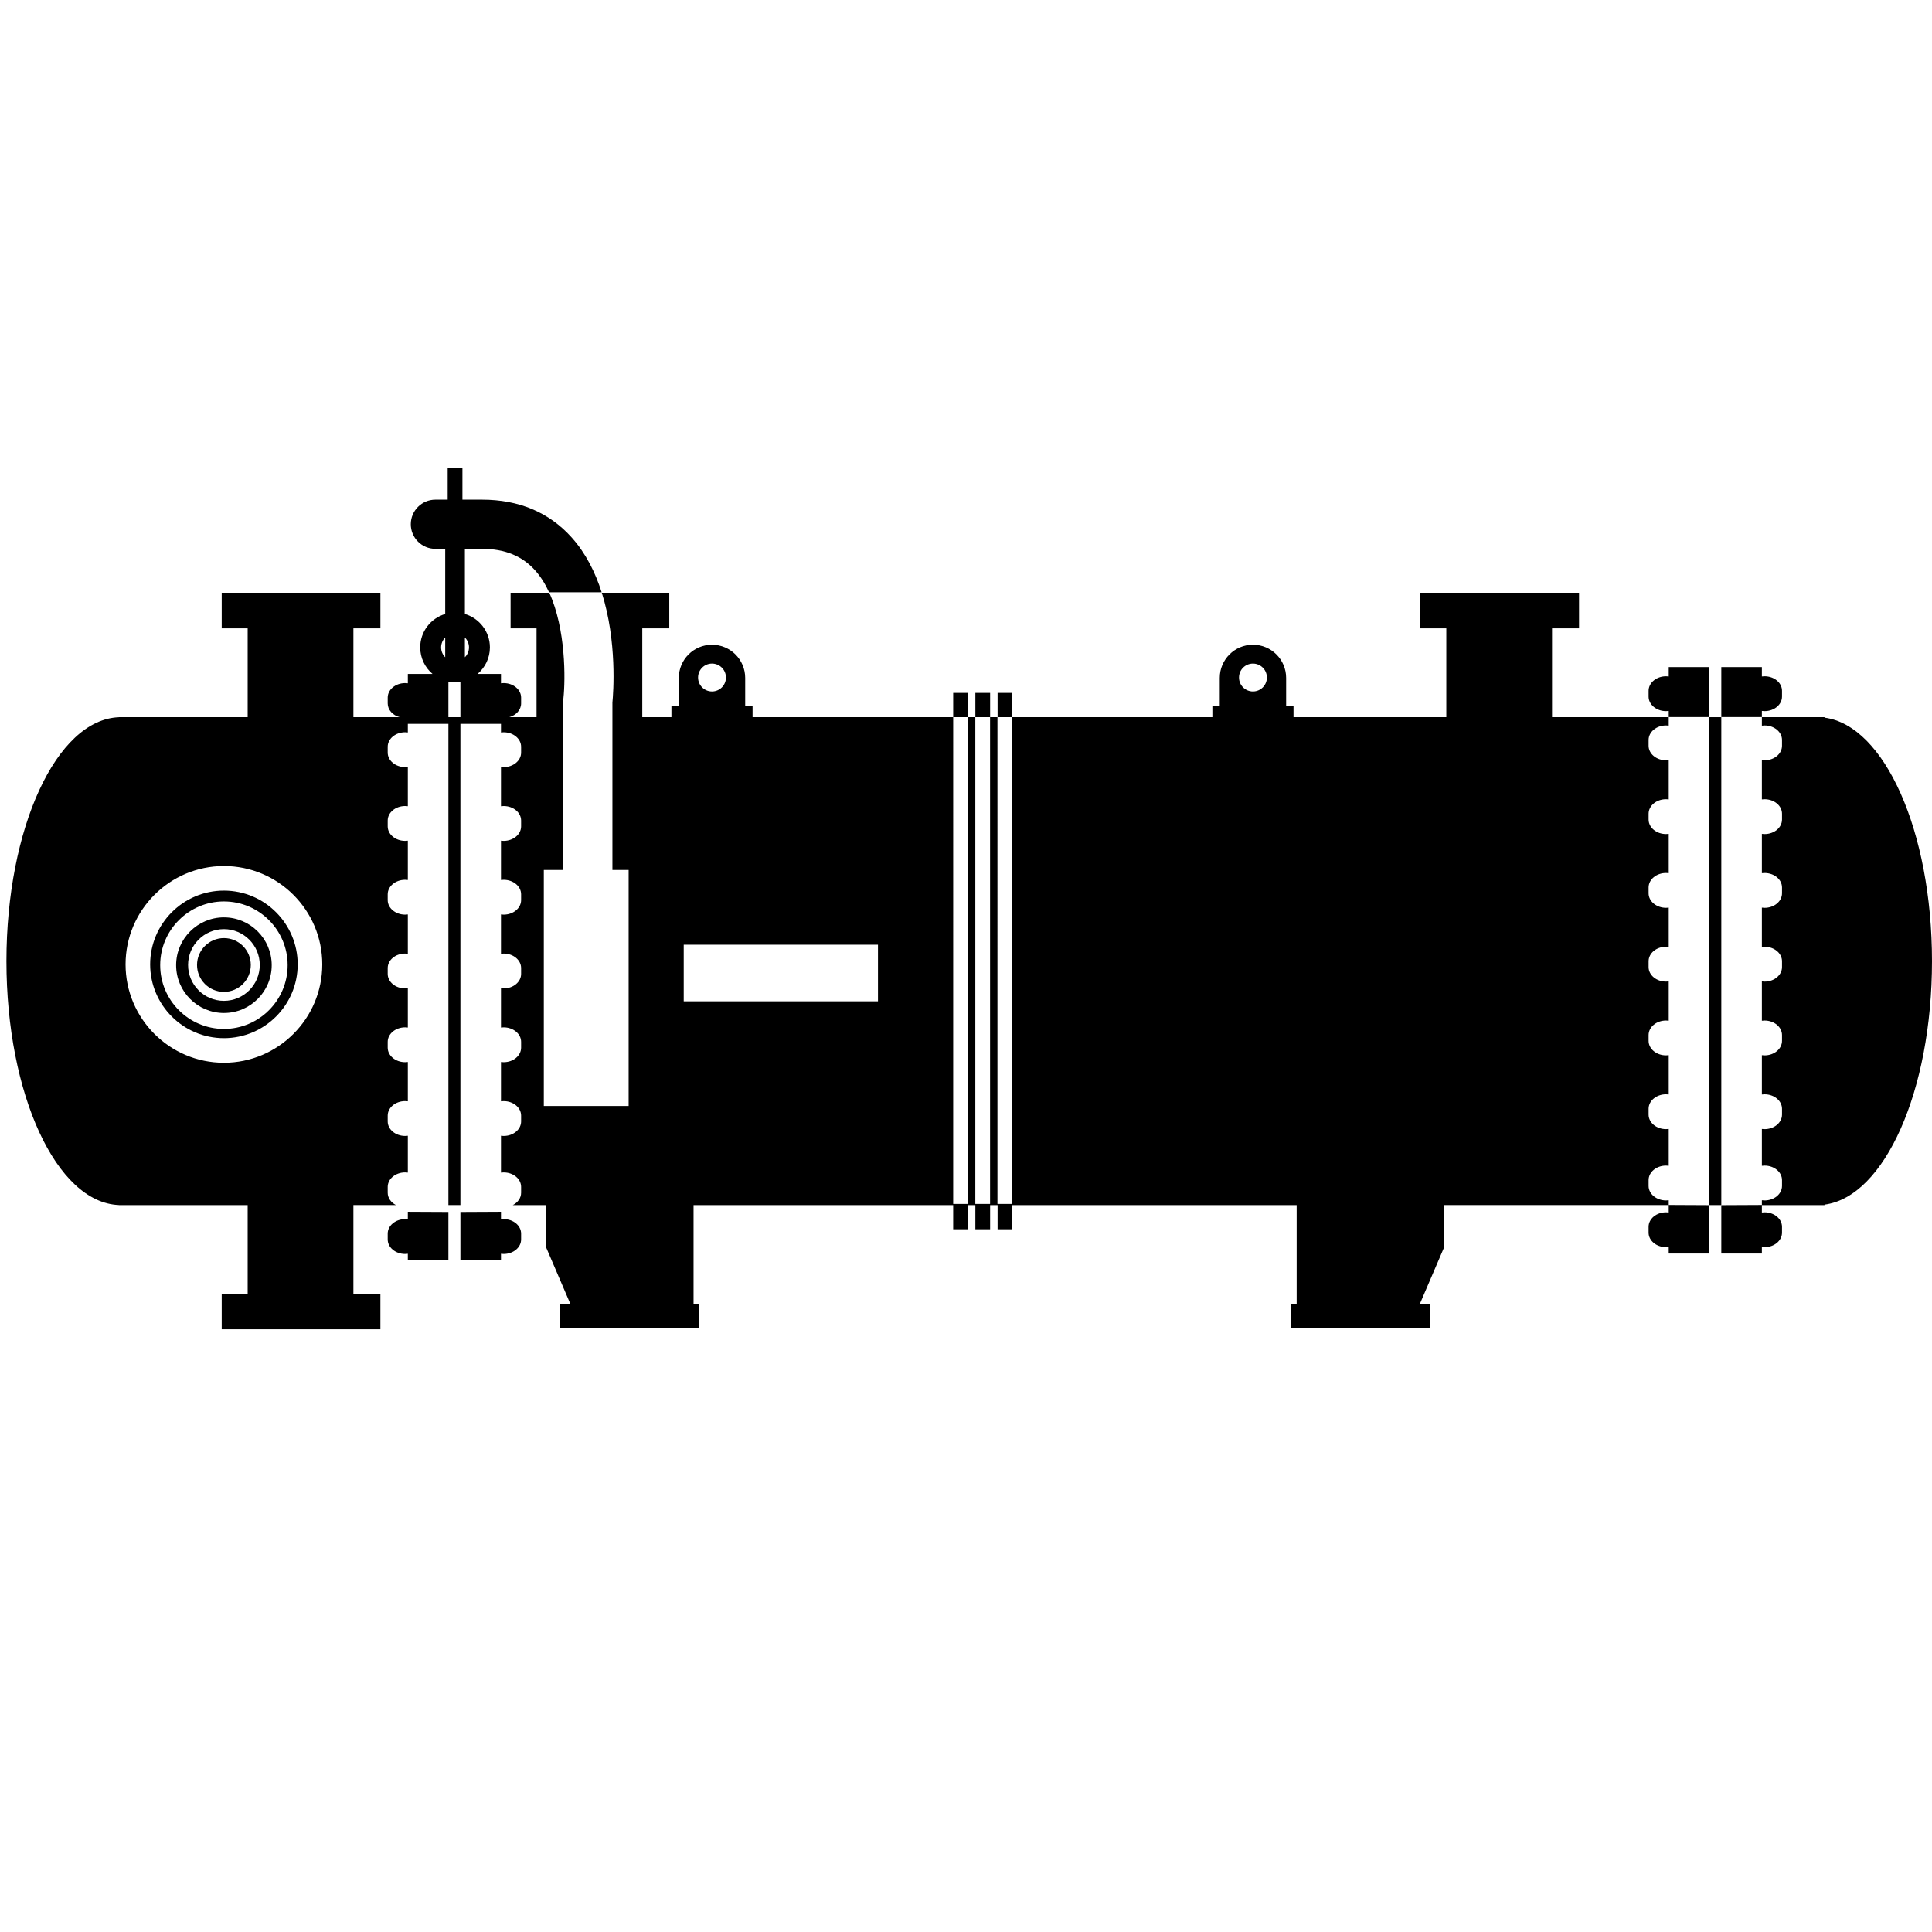
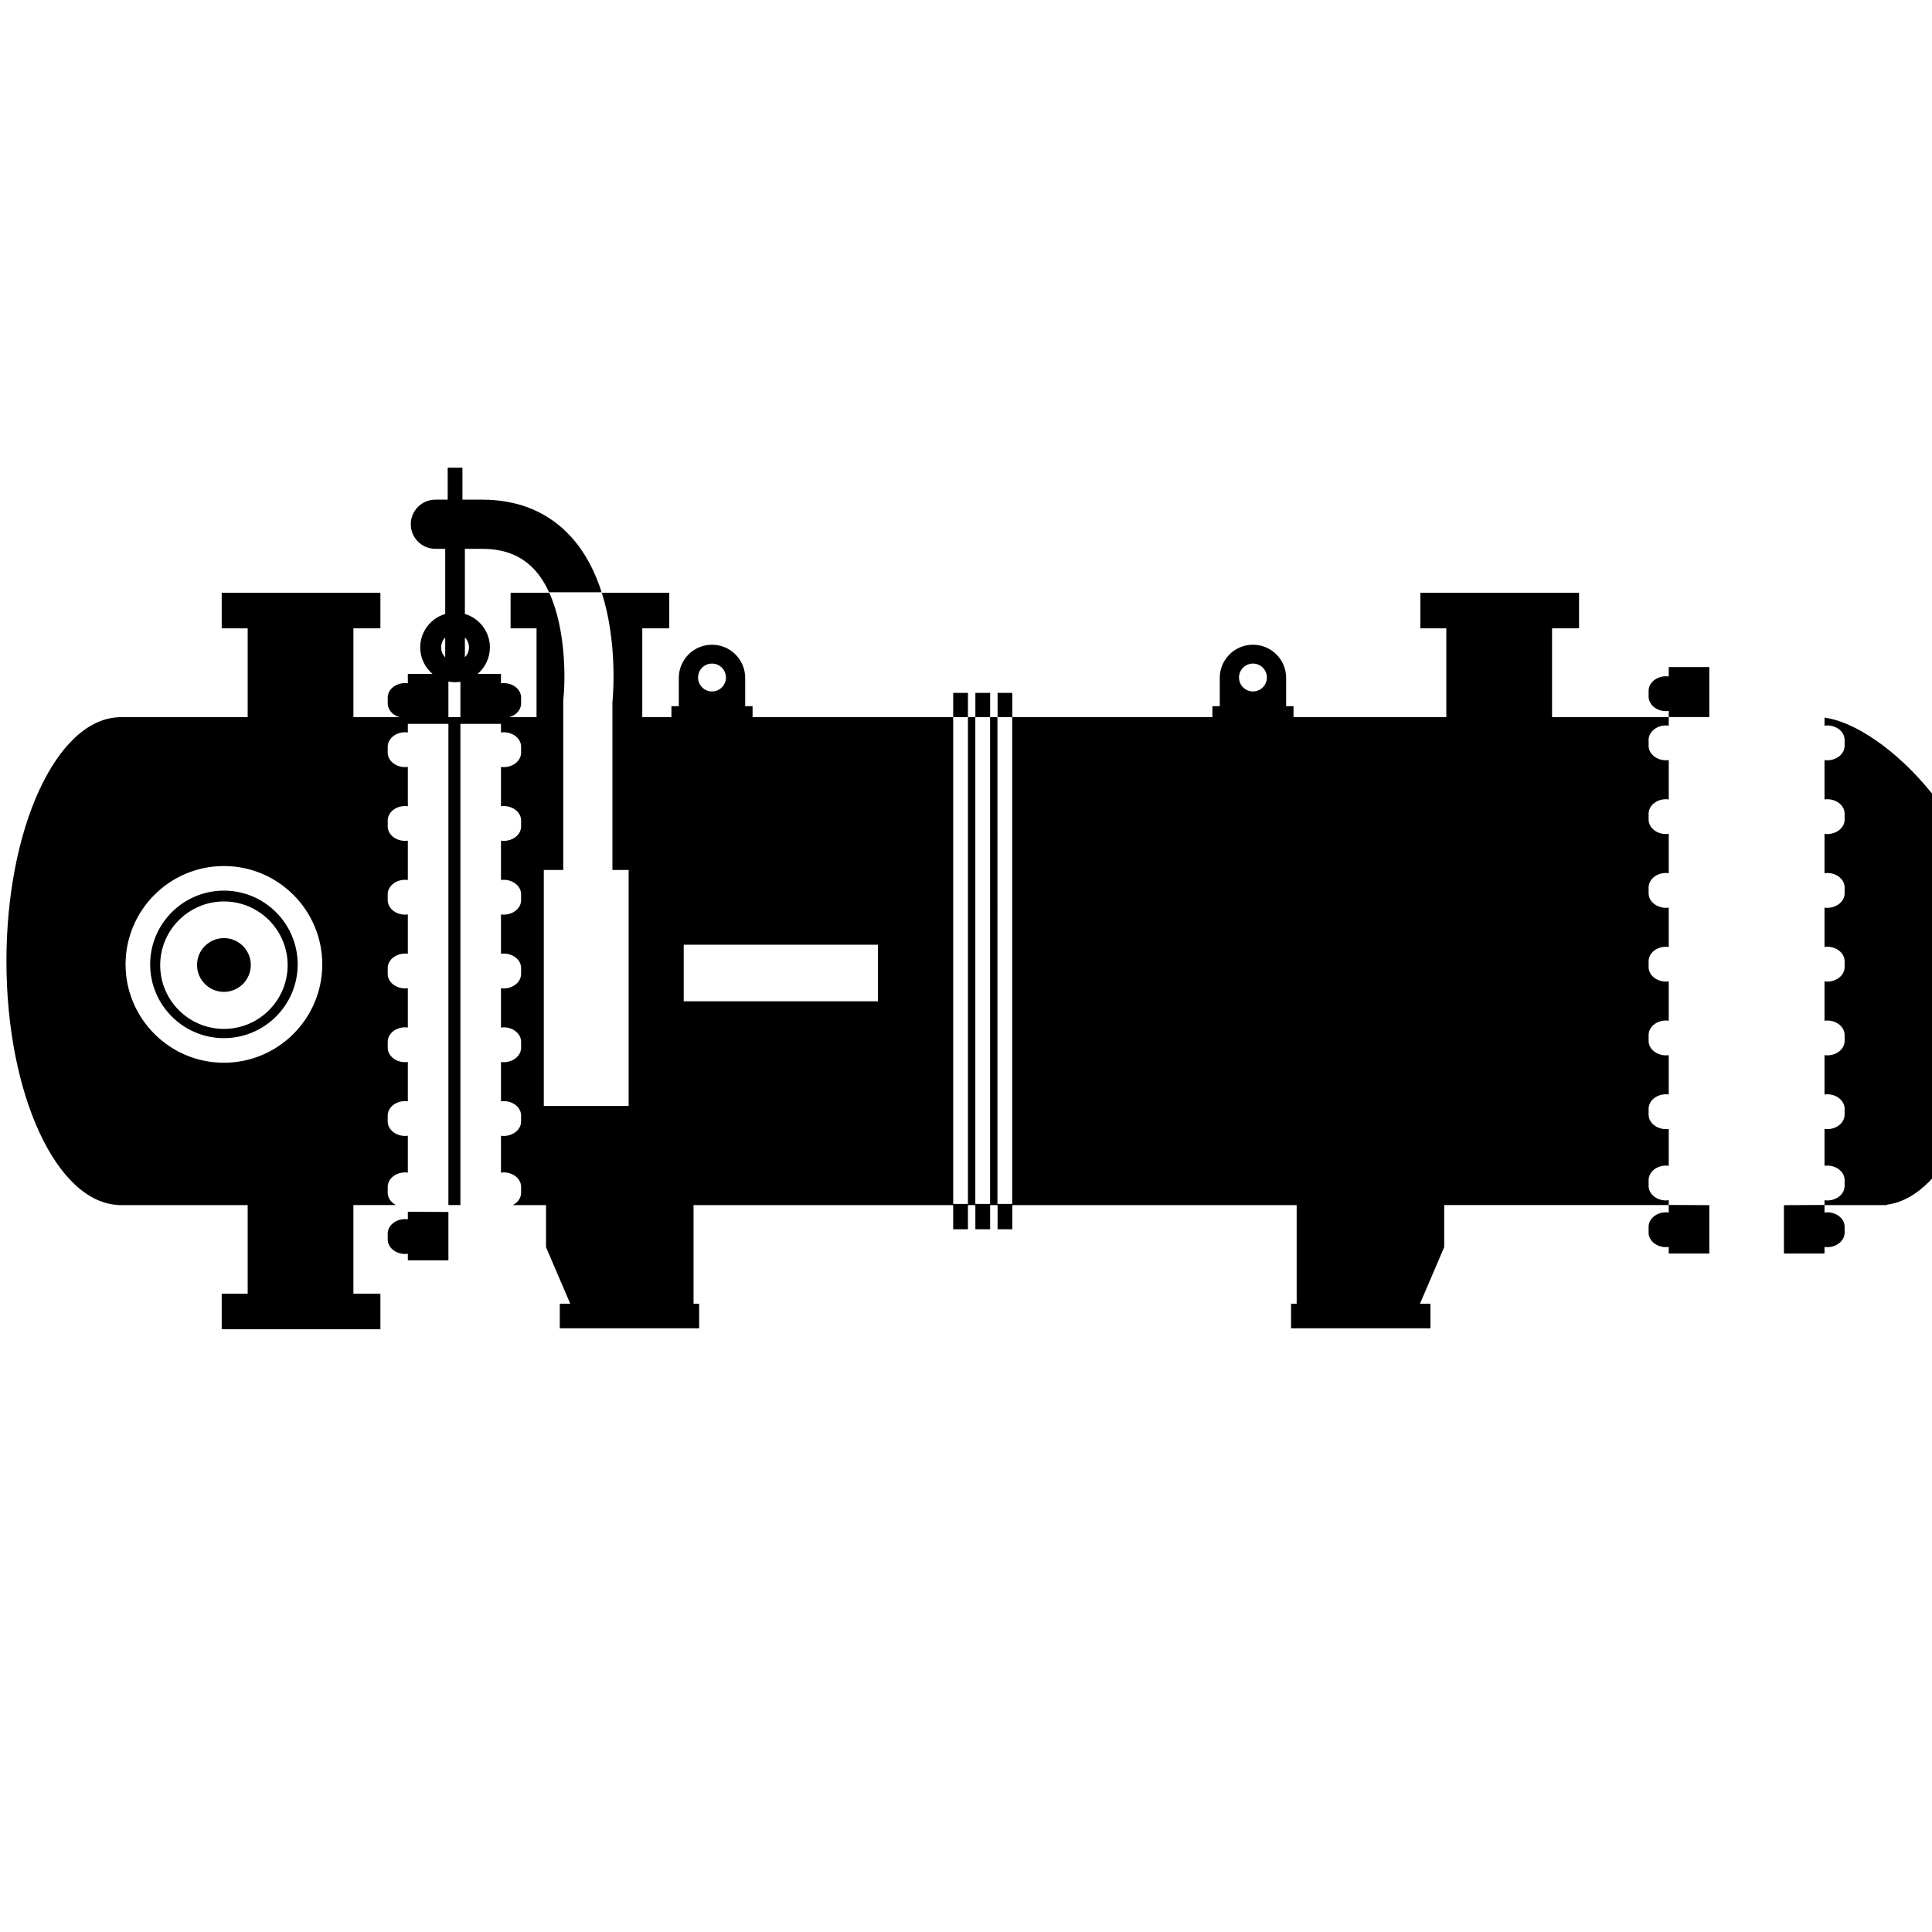
<svg xmlns="http://www.w3.org/2000/svg" version="1.1" x="0px" y="0px" width="850.39px" height="850.391px" viewBox="0 0 850.39 850.391" enable-background="new 0 0 850.39 850.391" xml:space="preserve">
  <g id="Layer_2">
</g>
  <g id="Layer_3">
    <g>
-       <rect x="752.371" y="315.673" width="5.283" height="214.754" />
-       <path d="M803.073,315.877v-0.205h-27.561v3.726c0.389-0.051,0.784-0.084,1.189-0.084c4.236,0,7.669,2.861,7.669,6.391v2.557    c0,3.53-3.433,6.391-7.669,6.391c-0.405,0-0.801-0.034-1.189-0.084v17.298c0.389-0.051,0.784-0.084,1.189-0.084    c4.236,0,7.669,2.861,7.669,6.391v2.557c0,3.529-3.433,6.391-7.669,6.391c-0.405,0-0.801-0.034-1.189-0.084v17.298    c0.389-0.05,0.784-0.084,1.189-0.084c4.236,0,7.669,2.862,7.669,6.391v2.558c0,3.529-3.433,6.392-7.669,6.392    c-0.405,0-0.801-0.034-1.189-0.085v17.298c0.389-0.051,0.784-0.085,1.189-0.085c4.236,0,7.669,2.862,7.669,6.393v2.557    c0,3.529-3.433,6.391-7.669,6.391c-0.405,0-0.801-0.033-1.189-0.084v17.298c0.389-0.051,0.784-0.085,1.189-0.085    c4.236,0,7.669,2.862,7.669,6.393v2.557c0,3.528-3.433,6.391-7.669,6.391c-0.405,0-0.801-0.033-1.189-0.084v17.297    c0.389-0.05,0.784-0.084,1.189-0.084c4.236,0,7.669,2.862,7.669,6.393v2.557c0,3.528-3.433,6.391-7.669,6.391    c-0.405,0-0.801-0.033-1.189-0.084v16.215c0.389-0.051,0.784-0.085,1.189-0.085c4.236,0,7.669,2.862,7.669,6.393v2.557    c0,3.529-3.433,6.392-7.669,6.392c-0.405,0-0.801-0.034-1.189-0.085v2.071l-11.771,0.057l0,0l-6.088,0.029v21.288h17.858v-2.882    c0.389,0.051,0.784,0.085,1.189,0.085c4.236,0,7.669-2.862,7.669-6.392v-2.557c0-3.53-3.433-6.392-7.669-6.392    c-0.405,0-0.801,0.033-1.189,0.084v-3.265h27.561v-0.204c26.398-3.385,47.317-50.069,47.317-107.173    S829.471,319.261,803.073,315.877z" />
+       <path d="M803.073,315.877v-0.205v3.726c0.389-0.051,0.784-0.084,1.189-0.084c4.236,0,7.669,2.861,7.669,6.391v2.557    c0,3.53-3.433,6.391-7.669,6.391c-0.405,0-0.801-0.034-1.189-0.084v17.298c0.389-0.051,0.784-0.084,1.189-0.084    c4.236,0,7.669,2.861,7.669,6.391v2.557c0,3.529-3.433,6.391-7.669,6.391c-0.405,0-0.801-0.034-1.189-0.084v17.298    c0.389-0.05,0.784-0.084,1.189-0.084c4.236,0,7.669,2.862,7.669,6.391v2.558c0,3.529-3.433,6.392-7.669,6.392    c-0.405,0-0.801-0.034-1.189-0.085v17.298c0.389-0.051,0.784-0.085,1.189-0.085c4.236,0,7.669,2.862,7.669,6.393v2.557    c0,3.529-3.433,6.391-7.669,6.391c-0.405,0-0.801-0.033-1.189-0.084v17.298c0.389-0.051,0.784-0.085,1.189-0.085    c4.236,0,7.669,2.862,7.669,6.393v2.557c0,3.528-3.433,6.391-7.669,6.391c-0.405,0-0.801-0.033-1.189-0.084v17.297    c0.389-0.05,0.784-0.084,1.189-0.084c4.236,0,7.669,2.862,7.669,6.393v2.557c0,3.528-3.433,6.391-7.669,6.391    c-0.405,0-0.801-0.033-1.189-0.084v16.215c0.389-0.051,0.784-0.085,1.189-0.085c4.236,0,7.669,2.862,7.669,6.393v2.557    c0,3.529-3.433,6.392-7.669,6.392c-0.405,0-0.801-0.034-1.189-0.085v2.071l-11.771,0.057l0,0l-6.088,0.029v21.288h17.858v-2.882    c0.389,0.051,0.784,0.085,1.189,0.085c4.236,0,7.669-2.862,7.669-6.392v-2.557c0-3.53-3.433-6.392-7.669-6.392    c-0.405,0-0.801,0.033-1.189,0.084v-3.265h27.561v-0.204c26.398-3.385,47.317-50.069,47.317-107.173    S829.471,319.261,803.073,315.877z" />
      <path d="M98.56,412.915c-6.525,0-11.834,5.308-11.834,11.832c0,6.525,5.309,11.834,11.834,11.834    c6.525,0,11.833-5.309,11.833-11.834C110.393,418.222,105.085,412.915,98.56,412.915z" />
-       <path d="M98.56,403.797c-11.6,0-21.037,9.438-21.037,21.037s9.438,21.037,21.037,21.037s21.037-9.438,21.037-21.037    S110.16,403.797,98.56,403.797z M98.56,440.525c-8.7,0-15.778-7.078-15.778-15.778S89.86,408.97,98.56,408.97    s15.778,7.076,15.778,15.776S107.26,440.525,98.56,440.525z" />
      <path d="M746.283,530.427l-11.771-0.057v-2.071c-0.389,0.051-0.784,0.085-1.189,0.085c-4.236,0-7.669-2.862-7.669-6.392v-2.557    c0-3.53,3.433-6.393,7.669-6.393c0.405,0,0.801,0.034,1.189,0.085v-16.215c-0.389,0.051-0.784,0.084-1.189,0.084    c-4.236,0-7.669-2.862-7.669-6.391v-2.557c0-3.53,3.433-6.393,7.669-6.393c0.405,0,0.801,0.034,1.189,0.084v-17.297    c-0.389,0.051-0.784,0.084-1.189,0.084c-4.236,0-7.669-2.862-7.669-6.391v-2.557c0-3.53,3.433-6.393,7.669-6.393    c0.405,0,0.801,0.034,1.189,0.085v-17.298c-0.389,0.051-0.784,0.084-1.189,0.084c-4.236,0-7.669-2.861-7.669-6.391v-2.557    c0-3.53,3.433-6.393,7.669-6.393c0.405,0,0.801,0.034,1.189,0.085v-17.298c-0.389,0.051-0.784,0.085-1.189,0.085    c-4.236,0-7.669-2.862-7.669-6.392v-2.558c0-3.529,3.433-6.391,7.669-6.391c0.405,0,0.801,0.034,1.189,0.084v-17.298    c-0.389,0.051-0.784,0.084-1.189,0.084c-4.236,0-7.669-2.862-7.669-6.391v-2.557c0-3.53,3.433-6.391,7.669-6.391    c0.405,0,0.801,0.034,1.189,0.084v-17.298c-0.389,0.051-0.784,0.084-1.189,0.084c-4.236,0-7.669-2.861-7.669-6.391v-2.557    c0-3.53,3.433-6.391,7.669-6.391c0.405,0,0.801,0.034,1.189,0.084v-3.726h-51.361v-39.096h11.881v-15.68h-69.845v15.68h11.424    v39.096h-67.255v-4.829h-3.247v-12.446c0-8.07-6.541-14.611-14.611-14.611c-8.069,0-14.61,6.542-14.61,14.611v12.446h-3.247v4.829    h-88.047v-10.679H439.1v10.679h6.433v214.245h-6.493V315.673h-3.226v-10.679h-6.493v10.679h6.472v214.245h-6.494V315.673h-3.247    v-10.679h-6.493v10.679h-88.306v-4.829h-3.247v-12.446c0-8.07-6.542-14.611-14.611-14.611c-8.07,0-14.611,6.542-14.611,14.611    v12.446h-3.247v4.829h-12.832v-39.096h11.881v-15.68h-29.701c6.799,21.427,5.084,44.068,4.677,48.328v73.69h7.139v103.895h-37.337    V382.915h8.553v-74.236c0-0.4,0.022-0.799,0.066-1.196c0.929-8.587,1.088-30.542-6.211-46.586h-17.032v15.68h11.425v39.096H224.14    c3.039-0.85,5.23-3.237,5.23-6.056v-2.558c0-3.529-3.433-6.391-7.669-6.391c-0.405,0-0.801,0.034-1.189,0.084v-4.123H210.22    c3.308-2.816,5.416-7.002,5.416-11.677c0-6.955-4.656-12.834-11.011-14.708v-28.669h7.576c9.974,0,17.6,3.094,23.313,9.458    c2.487,2.771,4.515,6.065,6.169,9.66h23.14c-2.771-8.662-6.932-17.115-13.151-24.063c-9.918-11.082-23.199-16.701-39.471-16.701    h-8.658v-14.07h-6.494v14.07h-5.412c-5.978,0-10.823,4.846-10.823,10.823c0,5.977,4.845,10.823,10.823,10.823h4.329v28.67    c-6.354,1.875-11.009,7.753-11.009,14.707c0,4.675,2.108,8.861,5.417,11.677h-10.861v4.123c-0.389-0.051-0.784-0.084-1.189-0.084    c-4.236,0-7.669,2.862-7.669,6.391v2.558c0,2.818,2.191,5.206,5.23,6.056h-20.329v-39.096h11.881v-15.68H97.59v15.68h11.425    v39.096H52.278v0.025C24.883,316.771,2.832,364.419,2.832,423.05s22.052,106.278,49.446,107.352v0.025h56.737v38.985H97.59v15.68    h69.846v-15.68h-11.881v-38.985h18.746c-2.186-1.126-3.647-3.136-3.647-5.435v-2.557c0-3.53,3.433-6.393,7.669-6.393    c0.405,0,0.801,0.034,1.189,0.085v-16.215c-0.389,0.051-0.784,0.084-1.189,0.084c-4.236,0-7.669-2.862-7.669-6.391v-2.557    c0-3.53,3.433-6.393,7.669-6.393c0.405,0,0.801,0.034,1.189,0.084v-17.297c-0.389,0.051-0.784,0.084-1.189,0.084    c-4.236,0-7.669-2.862-7.669-6.391v-2.557c0-3.53,3.433-6.393,7.669-6.393c0.405,0,0.801,0.034,1.189,0.085v-17.298    c-0.389,0.051-0.784,0.084-1.189,0.084c-4.236,0-7.669-2.861-7.669-6.391v-2.557c0-3.53,3.433-6.393,7.669-6.393    c0.405,0,0.801,0.034,1.189,0.085v-17.298c-0.389,0.051-0.784,0.085-1.189,0.085c-4.236,0-7.669-2.862-7.669-6.392v-2.558    c0-3.529,3.433-6.391,7.669-6.391c0.405,0,0.801,0.034,1.189,0.084v-17.298c-0.389,0.051-0.784,0.084-1.189,0.084    c-4.236,0-7.669-2.862-7.669-6.391v-2.557c0-3.53,3.433-6.391,7.669-6.391c0.405,0,0.801,0.034,1.189,0.084v-17.298    c-0.389,0.051-0.784,0.084-1.189,0.084c-4.236,0-7.669-2.861-7.669-6.391v-2.557c0-3.53,3.433-6.391,7.669-6.391    c0.405,0,0.801,0.034,1.189,0.084v-3.784l17.858,0v211.812h5.283V318.615l17.858,0v3.784c0.389-0.051,0.784-0.084,1.189-0.084    c4.236,0,7.669,2.861,7.669,6.391v2.557c0,3.53-3.433,6.391-7.669,6.391c-0.405,0-0.801-0.034-1.189-0.084v17.298    c0.389-0.051,0.784-0.084,1.189-0.084c4.236,0,7.669,2.861,7.669,6.391v2.557c0,3.529-3.433,6.391-7.669,6.391    c-0.405,0-0.801-0.034-1.189-0.084v17.298c0.389-0.05,0.784-0.084,1.189-0.084c4.236,0,7.669,2.862,7.669,6.391v2.558    c0,3.529-3.433,6.392-7.669,6.392c-0.405,0-0.801-0.034-1.189-0.085v17.298c0.389-0.051,0.784-0.085,1.189-0.085    c4.236,0,7.669,2.862,7.669,6.393v2.557c0,3.529-3.433,6.391-7.669,6.391c-0.405,0-0.801-0.033-1.189-0.084v17.298    c0.389-0.051,0.784-0.085,1.189-0.085c4.236,0,7.669,2.862,7.669,6.393v2.557c0,3.528-3.433,6.391-7.669,6.391    c-0.405,0-0.801-0.033-1.189-0.084v17.297c0.389-0.05,0.784-0.084,1.189-0.084c4.236,0,7.669,2.862,7.669,6.393v2.557    c0,3.528-3.433,6.391-7.669,6.391c-0.405,0-0.801-0.033-1.189-0.084v16.215c0.389-0.051,0.784-0.085,1.189-0.085    c4.236,0,7.669,2.862,7.669,6.393v2.557c0,2.299-1.461,4.309-3.647,5.435h14.616v18.521l10.668,24.893h-4.618v10.823h61.358    V573.84h-2.471v-43.413h114.281v10.65h6.493v-10.65h3.27v10.65h6.493v-10.65h3.286v10.65h6.493v-10.65h125.151v43.413h-2.472    v10.823h61.359V573.84h-4.619l10.669-24.893v-18.521h98.83v3.265c-0.389-0.051-0.784-0.084-1.189-0.084    c-4.236,0-7.669,2.861-7.669,6.392v2.557c0,3.529,3.433,6.392,7.669,6.392c0.405,0,0.801-0.034,1.189-0.085v2.882h17.858v-21.288    L746.283,530.427L746.283,530.427z M551.498,292.078c3.389,0,6.137,2.747,6.137,6.135c0,3.389-2.748,6.136-6.137,6.136    c-3.388,0-6.136-2.747-6.136-6.136C545.362,294.825,548.11,292.078,551.498,292.078z M313.395,292.078    c3.388,0,6.136,2.747,6.136,6.135c0,3.389-2.748,6.136-6.136,6.136c-3.389,0-6.136-2.747-6.136-6.136    C307.258,294.825,310.006,292.078,313.395,292.078z M55.269,424.484c0-23.871,19.42-43.292,43.292-43.292    s43.292,19.421,43.292,43.292c0,23.87-19.42,43.291-43.292,43.291S55.269,448.354,55.269,424.484z M206.432,284.953    c0,1.696-0.692,3.233-1.808,4.345v-8.689C205.74,281.72,206.432,283.258,206.432,284.953z M195.966,280.612v8.684    c-1.114-1.112-1.805-2.648-1.805-4.342S194.852,281.723,195.966,280.612z M197.371,315.673v-15.667    c0.948,0.184,1.925,0.288,2.926,0.288c0.803,0,1.586-0.081,2.357-0.2v15.58H197.371z M386.449,440.718h-85.501v-24.892h85.501    V440.718z M426.051,529.918h-6.493V315.673h6.493V529.918z" />
      <path d="M98.56,392.015c-17.903,0-32.469,14.564-32.469,32.469c0,17.902,14.565,32.468,32.469,32.468s32.469-14.565,32.469-32.468    C131.029,406.58,116.463,392.015,98.56,392.015z M98.56,452.883c-15.467,0-28.05-12.583-28.05-28.049    c0-15.467,12.583-28.049,28.05-28.049c15.466,0,28.05,12.582,28.05,28.049C126.61,440.3,114.026,452.883,98.56,452.883z" />
      <path d="M733.323,313.008c0.405,0,0.801-0.034,1.189-0.084v2.691l17.858,0V293.63h-17.858v4.123    c-0.389-0.051-0.784-0.084-1.189-0.084c-4.236,0-7.669,2.862-7.669,6.391v2.558C725.654,310.146,729.086,313.008,733.323,313.008z    " />
-       <path d="M775.512,312.924c0.389,0.05,0.784,0.084,1.189,0.084c4.236,0,7.669-2.862,7.669-6.391v-2.558    c0-3.529-3.433-6.391-7.669-6.391c-0.405,0-0.801,0.034-1.189,0.084v-4.123h-17.858v21.984l17.858,0V312.924z" />
      <path d="M179.512,536.691c-0.389-0.051-0.784-0.084-1.189-0.084c-4.236,0-7.669,2.861-7.669,6.392v2.557    c0,3.529,3.433,6.392,7.669,6.392c0.405,0,0.801-0.034,1.189-0.085v2.882h17.858v-21.288l-17.858-0.086V536.691z" />
-       <path d="M221.702,536.607c-0.405,0-0.801,0.033-1.189,0.084v-3.321l-17.858,0.086v21.288h17.858v-2.882    c0.389,0.051,0.784,0.085,1.189,0.085c4.236,0,7.669-2.862,7.669-6.392v-2.557C229.371,539.469,225.938,536.607,221.702,536.607z" />
    </g>
  </g>
</svg>